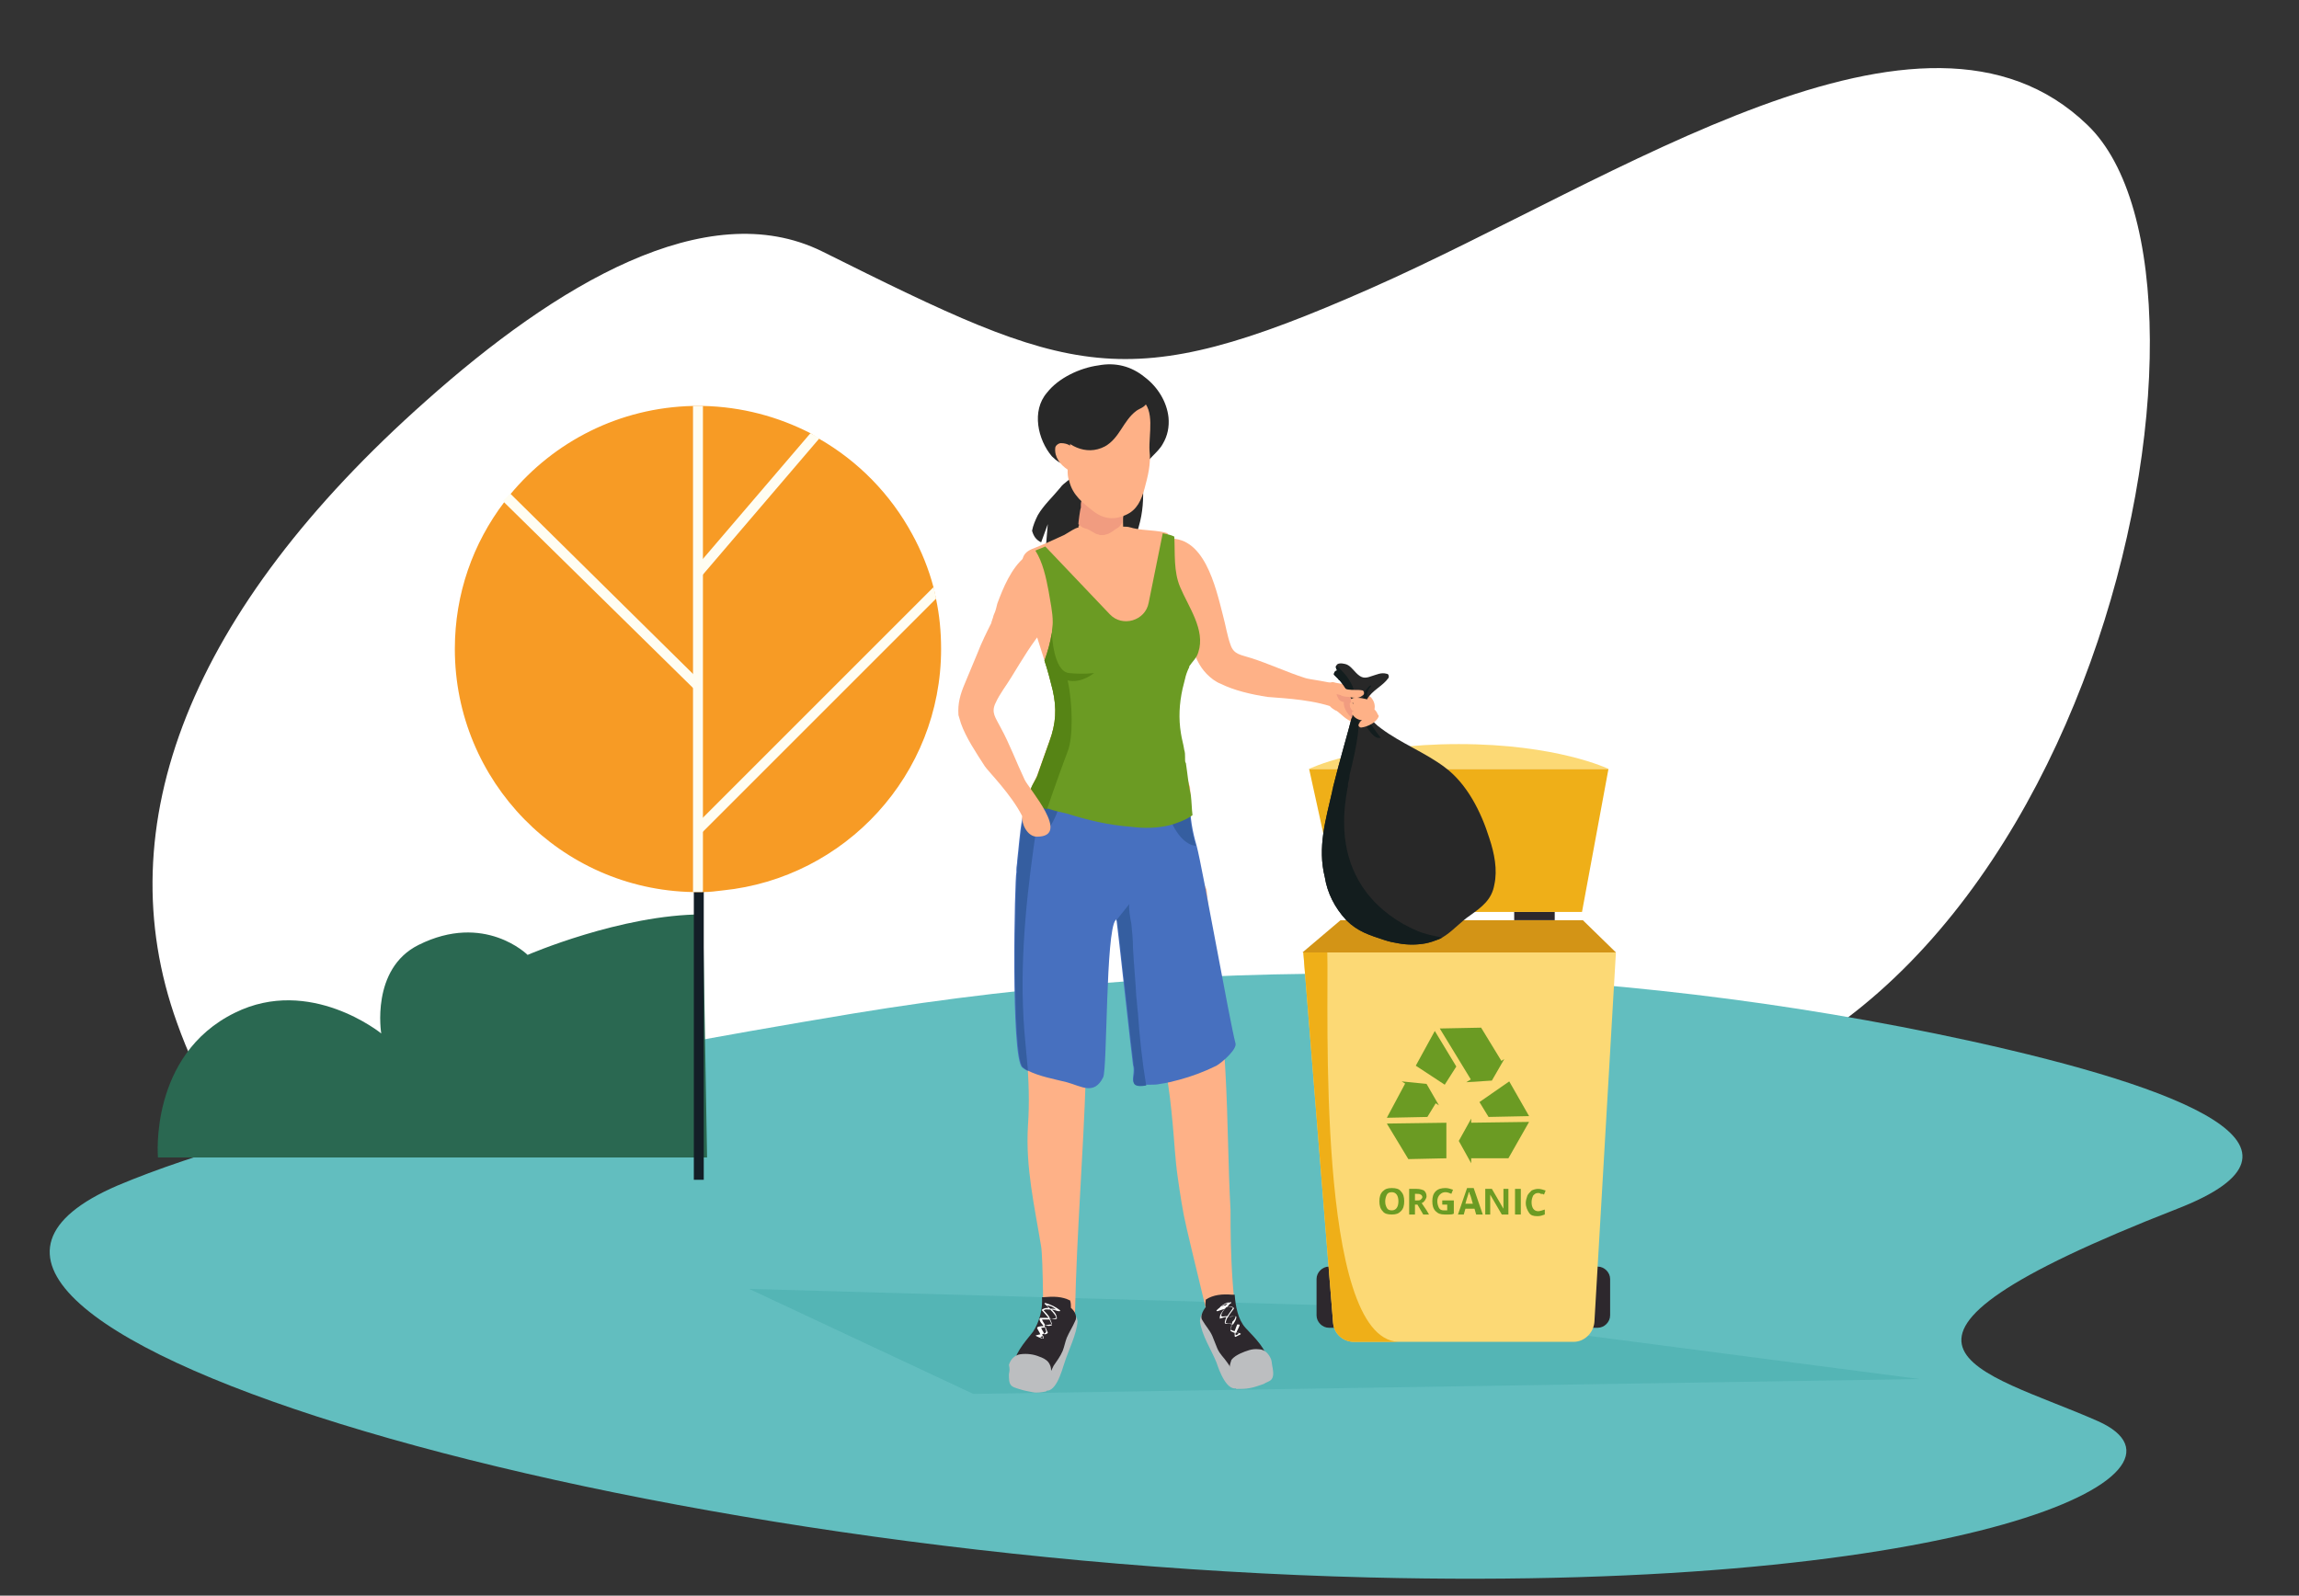
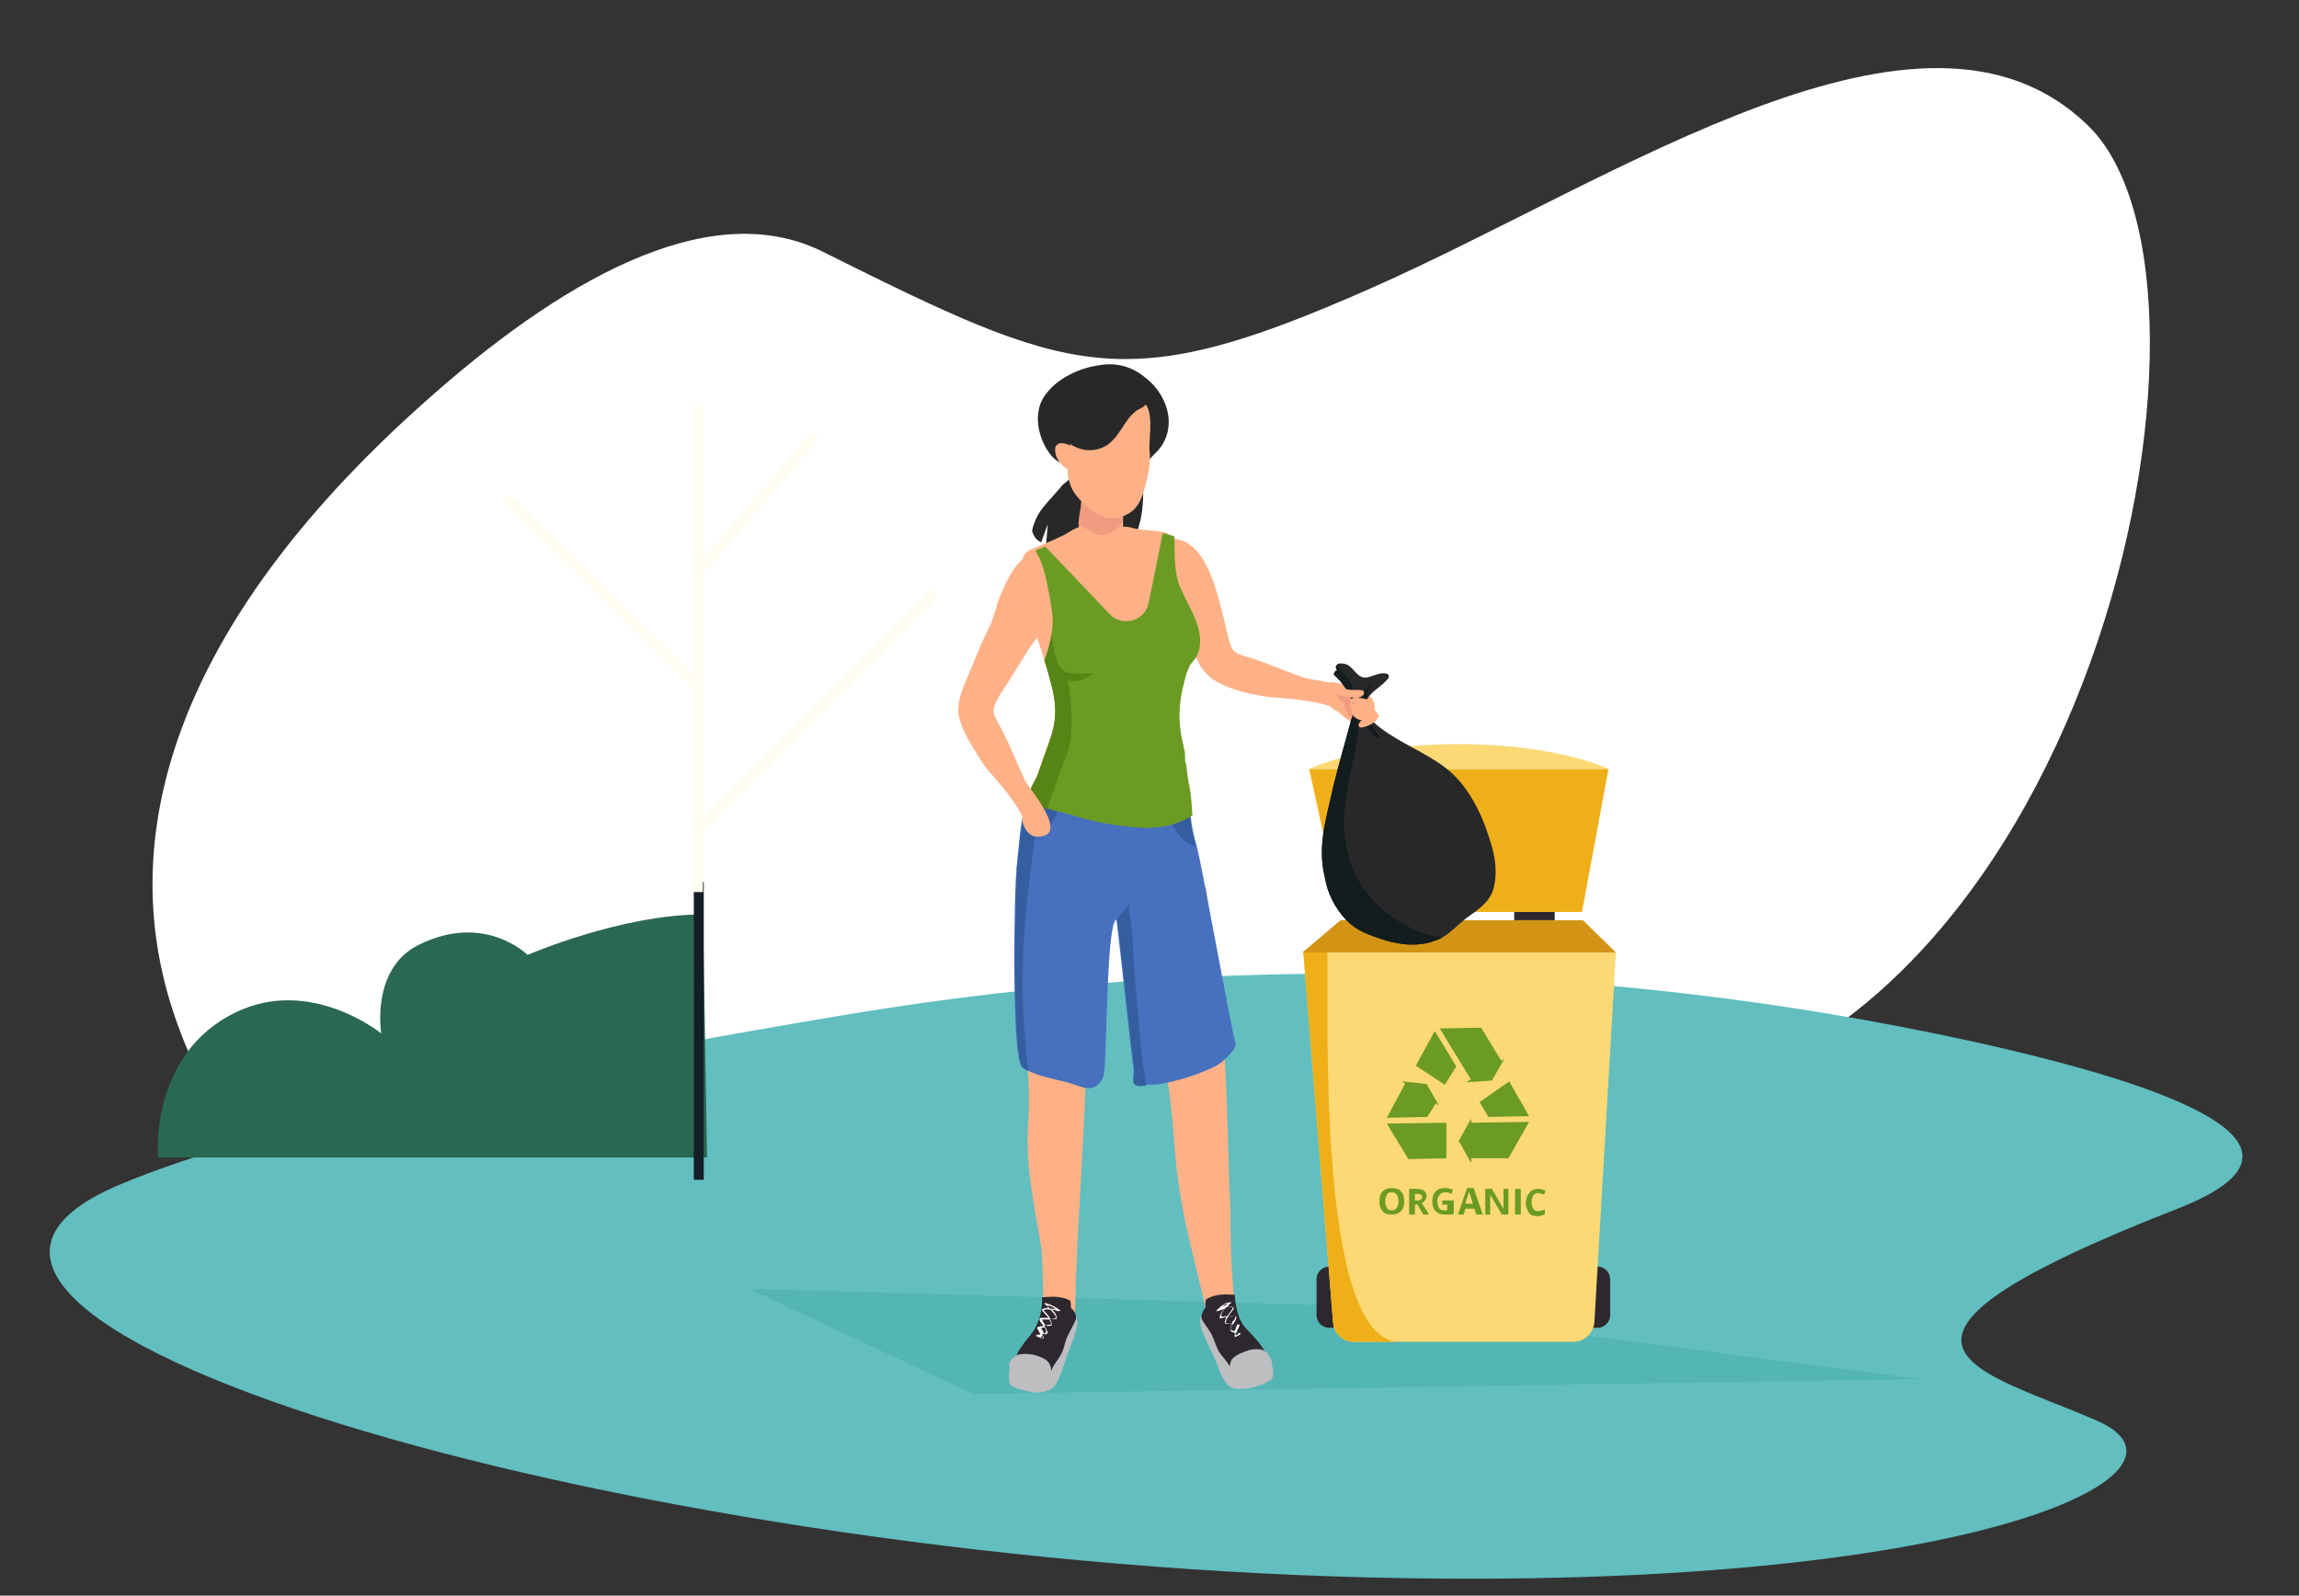
<svg xmlns="http://www.w3.org/2000/svg" version="1.1" id="Layer_1" x="0px" y="0px" viewBox="0 0 278 193" style="enable-background:new 0 0 278 193;" xml:space="preserve">
  <rect x="0" y="0" width="278" height="193" fill="#333333" stroke="none" />
  <style type="text/css">
	.st0{fill:#FFFFFF;}
	.st1{fill:#62BEBF;}
	.st2{fill:#2A6851;}
	.st3{fill:#131E27;}
	.st4{fill:#F79B25;}
	.st5{fill:#FFFDF2;}
	.st6{opacity:0.69;}
	.st7{opacity:0.69;fill:#229693;enable-background:new    ;}
	.st8{fill:#282828;}
	.st9{fill:#FEB187;}
	.st10{fill:#BCBEC0;}
	.st11{fill:#2D282D;}
	.st12{fill:#F19C80;}
	.st13{fill:#EFAF18;}
	.st14{fill:#4770BF;}
	.st15{fill:#355EA0;}
	.st16{fill:#6B9B23;}
	.st17{fill:#568415;}
	.st18{fill:#FCD975;}
	.st19{fill:#D39416;}
	.st20{fill:#131D1E;}
</style>
  <path class="st0" d="M59.5,158.1c21.2,5.8,40-4.2,53.6-22.4c19.8-26.6,38.3,2.2,81.7-1.4c57.8-4.7,77.6-100.1,57.6-119.2  c-19.9-19.2-56.8,6.6-86.7,19.8s-36,10.6-66.3-4.5c-14-6.9-32.2,4.1-47.9,18.1C23,73.8,12.8,99.8,21.4,123.7  C26.4,137.8,37.2,152,59.5,158.1z" />
  <path class="st1" d="M103.1,122.6c44.8-7.4,91.1-6.3,135.1,3.3c25.9,5.7,44.1,12.9,25.1,20.3c-42.5,16.6-23.6,19.5-9.6,25.7  c14.1,6.3-15.3,20.7-88.1,18.9c-92.8-2.3-188.5-31.4-151.4-47.4C33.1,135.4,70.6,128,103.1,122.6z" />
  <path class="st2" d="M85,110.6l0.5,29.4H19.1c0,0-1.1-12.4,9.3-17.5c9.1-4.5,17.7,2.5,17.7,2.5s-1.3-7.8,4.5-10.7  c8-4,13.2,1.2,13.2,1.2S75.1,110.6,85,110.6z" />
  <path class="st3" d="M85.1,106.7h-1.2v36h1.2V106.7z" />
-   <path class="st4" d="M55,78.5c0,16,12.8,29.1,28.8,29.4c0.2,0,0.4,0,0.6,0c0.2,0,0.4,0,0.6,0c0.8,0,1.6-0.1,2.4-0.2  c14.8-1.5,26.4-14,26.4-29.2c0-2.1-0.2-4.1-0.6-6c-0.1-0.5-0.2-0.9-0.3-1.4c-0.6-2.3-1.5-4.5-2.6-6.5c-2.6-4.8-6.5-8.8-11.2-11.5  L98,52.4c-3.9-2-8.3-3.2-13-3.3c-0.2,0-0.4,0-0.6,0c-0.2,0-0.4,0-0.6,0c-8.9,0.2-16.8,4.3-22.1,10.7c-0.3,0.3-0.5,0.6-0.7,0.9  C57.2,65.7,55,71.8,55,78.5z" />
  <path class="st5" d="M83.8,49.1v58.8H85V49.1c-0.2,0-0.4,0-0.6,0C84.2,49.1,84,49.1,83.8,49.1z" />
  <path class="st5" d="M84.3,83.7l0.5-1.2L61.7,59.7l-0.9,0.9L84.3,83.7z" />
  <path class="st5" d="M99.1,53L84.4,70.2v-0.8l-0.2-0.9l0.8-0.9l13-15.2L99.1,53z" />
  <path class="st5" d="M84.3,99.6l0.1,1.6l0.6-0.6l28.2-28.2c-0.1-0.5-0.2-0.9-0.3-1.4L84.3,99.6z" />
  <g class="st6">
    <g class="st6">
      <g class="st6">
        <path class="st7" d="M232.1,166.8l-67.4-8.8l-74.1-2.1l27.1,12.7L232.1,166.8z" />
      </g>
    </g>
  </g>
  <path class="st8" d="M141.3,50.5c-0.2-1.9-1.3-3.7-2.9-4.9c-1.6-1.3-3.5-1.8-5.6-1.4c-2.2,0.3-4.8,1.5-6.2,3.3  c-1.9,2.2-1.1,5.7,0.6,7.7c0.6,0.6,1.1,0.9,1.9,1.1c0.5,0.1,1.3,0.3,0.8,1.1c-0.3,0.5-1.3,1-1.7,1.6c-0.9,1.1-2,2.1-2.7,3.3  c-0.3,0.6-0.6,1.3-0.7,1.9c0.2,0.7,0.5,1.1,1.1,1.4l0.8-2.2l-0.2,2.4c0.3,0.1,0.5,0.2,0.9,0.2c1.3,0.3,2.6,0.7,3.9,1  c1.4,0.3,2.9,0.4,4.3,0.1c1.3-0.2,1.8-2.3,2.1-3.4c0.5-1.7,0.6-3.4,0.5-5.2c0-0.6-0.1-1.2,0.1-1.8c0.4-1.2,1.7-1.9,2.3-3  C141.2,52.7,141.4,51.6,141.3,50.5z" />
  <path class="st9" d="M135.5,106c0.2-1.1,0.2-2.3,0.3-3.4c0.6-0.1,1.2-0.6,1.2-1.3c0-0.8,0-1.5-0.1-2.3c0.6,0.5,1.7,0.3,2-0.4  c0.2-0.4,0.3-0.9,0.4-1.4c0.8,0.3,1.9-0.2,1.9-1.2c0-0.4,0-0.7,0-1.1c2,4,2.8,8.6,4.7,12.7c0.2,2.2,0.5,4.3,0.8,6.5  c0.1,1,0.2,2,0.2,3.1c0.6,4.2,1.1,8.5,1.3,12.8c0.3,5.5,0.3,11,0.6,16.4c0,0.7-0.1,10.8,1.2,14.9c0,0-0.1,0-0.1,0.1  c-1.5,0.4-2.7-0.1-3.6-1c-0.9-4-1.9-7.9-2.8-11.8c-0.5-2.1-0.8-4.2-1.1-6.3c-0.3-2.1-0.4-4.3-0.6-6.4c-0.2-2.1-0.4-4.1-0.8-6.2  c-0.4-2-1-3.9-1.6-5.9c-1.1-3.6-2.5-7.3-2.9-11.1c-0.2-1.7-0.2-3.4-0.4-5.2c-0.3-0.1-0.6-0.1-0.9-0.2c-0.3,0-0.5-0.2-0.7-0.3  C134.9,106.9,135.4,106.6,135.5,106z" />
  <path class="st10" d="M146.2,158.1c0.7,1.8,1.3,3.7,2.1,5.5h-0.1c0.2,0.7,0.5,1.3,0.8,1.9c0.1,0.2,0.2,0.3,0.2,0.5  c0,0.1,0.1,0.1,0.1,0.2c0.6,0,1.2,1.2,0.5,1.6c-1.4,0.8-2.4-2.1-2.7-3c-0.6-1.5-1.8-3.3-2-5C145.1,159.1,145.6,158.4,146.2,158.1z" />
  <path class="st11" d="M145.8,158.1c-0.1-0.3,0-0.6,0-0.9c0.9-0.6,2-0.7,3.2-0.6h0.3c0.1,1.4,0.4,3,1.3,4c1.3,1.4,2.4,2.4,2.9,4.3  c0,0.1-0.1,0.3-0.1,0.4c-0.4,1.3-1.7,2.1-2.9,1.6c-0.1,0-0.2-0.1-0.3-0.2c-0.4-0.1-0.7-0.3-1-0.7s-0.5-0.8-0.8-1.2  c-0.4-0.6-0.9-1-1.2-1.7c-0.2-0.5-0.4-1-0.6-1.5c-0.3-0.7-0.8-1.2-1.2-1.9C145.1,159.3,145.4,158.6,145.8,158.1z" />
  <path class="st0" d="M148.3,159.3c-0.1,0.2-0.2,0.5-0.2,0.7c0,0,0,0.1,0.1,0.1c0.3,0,0.5,0,0.8,0.1c-0.1,0.2-0.1,0.4-0.2,0.7v0.1  c0.2,0.1,0.4,0.2,0.5,0.2c0,0.1,0,0.2,0,0.3c0,0,0,0,0,0.1c0,0,0,0.1,0.1,0.1c0.2-0.1,0.4-0.2,0.6-0.3c0,0,0.1-0.1,0-0.1  c-0.2-0.1-0.4-0.1-0.5-0.1c0.1-0.3,0.3-0.6,0.4-0.9c0,0,0-0.1-0.1-0.1c-0.2,0-0.4,0-0.7,0c0.2-0.3,0.4-0.6,0.4-0.9  c0,0,0-0.1-0.1-0.1c-0.3,0-0.6,0-0.8,0.1c0,0,0,0-0.1,0c0.2-0.4,0.5-0.7,0.7-1v-0.1c-0.2-0.2-0.5-0.2-0.8-0.1  c0.2-0.3,0.4-0.5,0.5-0.5c0,0,0-0.1-0.1-0.1c-0.6,0.2-1.2,0.5-1.7,1c0,0,0,0.1,0.1,0.1c0.3-0.1,0.6-0.2,0.9-0.3  c-0.1,0.1-0.1,0.1-0.2,0.2c-0.2,0.3-0.4,0.5-0.4,0.9v0.1C147.8,159.4,148.1,159.3,148.3,159.3z M148.6,157.5  c-0.1,0.1-0.3,0.3-0.4,0.4c-0.1,0-0.3,0-0.4,0.1c-0.1,0-0.2,0.1-0.3,0.1C147.9,157.8,148.2,157.6,148.6,157.5z M149.4,161.2  c0.1,0,0.2,0,0.4,0.1c-0.1,0.1-0.3,0.2-0.4,0.2C149.4,161.4,149.4,161.3,149.4,161.2z M149,160.2c0.2,0,0.4,0,0.6,0  c-0.1,0.3-0.2,0.5-0.3,0.8c-0.1,0-0.4-0.1-0.5-0.2c0-0.1,0.1-0.4,0.1-0.5C149,160.3,149,160.3,149,160.2z M149,160.1  c-0.3,0-0.5,0-0.8-0.1c0.1-0.3,0.1-0.5,0.3-0.7c0.3,0,0.6-0.1,0.9-0.1c0,0.3-0.2,0.5-0.4,0.7C149,160,149,160,149,160.1z   M148.3,158.1c0.3,0,0.5-0.1,0.8,0.1c-0.2,0.3-0.5,0.7-0.7,1c-0.1,0-0.1,0-0.2,0c-0.1,0-0.4,0.1-0.5,0  C147.6,159,147.9,158.5,148.3,158.1z" />
  <path class="st10" d="M153.9,165.5c0.1,0.6,0.1,1.1-0.2,1.4c-0.2,0.2-0.6,0.3-0.9,0.5c-0.6,0.2-1.1,0.4-1.7,0.5  c-0.5,0.1-1.1,0.1-1.6,0.1c-0.6-0.6-0.9-1.8-0.8-2.6c0-0.3,0.1-0.6,0.2-0.9c0.3-0.4,0.7-0.6,1.1-0.8c0.7-0.3,1.4-0.6,2.2-0.5  c0.7,0,1.2,0.5,1.5,1.2C153.8,164.7,153.8,165.1,153.9,165.5z" />
  <path class="st9" d="M123.5,100.6c0-0.9,0.8-1.7,1.7-1.7c0.6,0,1.2,0.4,1.6,0.9c2.2,0,4.4,0,6.5,0c-0.2,0-0.3,0.4-0.4,1.1  c0.9-0.2,1.6,0.4,2,1.3c0.7,1.6,0.5,3.6,0.2,5.3c-0.2,1.7-0.6,3.4-0.9,5c-0.6,4.6-1.5,9.1-2.3,13.7c-0.2,1.3-0.4,2.6-0.6,3.9  c-0.3,9.5-1.1,19-1.3,28.5c-0.1,0.4-0.2,0.7-0.3,1.1c-0.2,0.5-0.4,0.9-0.6,1.3c-0.8,0.7-1.7,1-3,0.8c-0.1,0-0.1,0-0.2,0  c0.4,0.1,0.2-10,0-11c-0.8-4.9-1.9-9.6-1.6-14.6c0.4-5.6-0.4-11.3-1.1-16.9C122.5,112.9,123.2,107,123.5,100.6z" />
  <path class="st10" d="M129.1,158.2c-0.5,1.9-1,3.8-1.7,5.7h0.1c-0.2,0.7-0.4,1.3-0.6,1.9c-0.1,0.2-0.1,0.3-0.2,0.5  c0,0.1-0.1,0.1-0.1,0.2c-0.6,0.1-1.1,1.3-0.4,1.6c1.4,0.7,2.2-2.3,2.5-3.2c0.5-1.6,1.5-3.5,1.6-5.1  C130.2,159.1,129.7,158.5,129.1,158.2z" />
  <path class="st11" d="M129.5,158.2c0-0.3,0-0.6-0.1-0.9c-1-0.5-2-0.5-3.2-0.4H126c0.1,1.4-0.3,3-1.1,4.2c-1.2,1.5-2.2,2.6-2.5,4.5  c0,0.1,0.1,0.3,0.1,0.4c0.5,1.3,1.8,1.9,3,1.4c0.1-0.1,0.2-0.1,0.3-0.2c0.4-0.1,0.7-0.4,0.9-0.7c0.3-0.4,0.5-0.9,0.7-1.3  c0.4-0.6,0.8-1.1,1.1-1.8c0.2-0.5,0.3-1.1,0.5-1.6c0.3-0.7,0.7-1.3,1-2C130.3,159.3,130,158.6,129.5,158.2z" />
  <path class="st0" d="M127.8,159.5C127.8,159.5,127.9,159.5,127.8,159.5c0-0.4-0.2-0.7-0.4-0.9c-0.1-0.1-0.1-0.1-0.2-0.2  c0.3,0,0.6,0.2,0.9,0.2c0.1,0,0.1-0.1,0.1-0.1c-0.5-0.4-1.1-0.7-1.8-0.9c-0.1,0-0.1,0.1-0.1,0.1c0.1,0.1,0.3,0.2,0.5,0.5  c-0.3,0-0.5,0-0.8,0.2v0.1c0.3,0.3,0.5,0.6,0.8,0.9c0,0,0,0-0.1,0c-0.3,0-0.6,0-0.9,0l-0.1,0.1c0,0.4,0.3,0.6,0.5,0.9  c-0.2,0-0.4,0-0.7,0.1l-0.1,0.1c0.1,0.3,0.3,0.5,0.4,0.8c-0.2,0-0.3,0.1-0.5,0.1c-0.1,0,0,0.1,0,0.1c0.2,0.1,0.4,0.2,0.7,0.3  c0,0,0.1,0,0.1-0.1c0,0,0,0,0-0.1c0-0.1,0-0.2-0.1-0.3c0.2-0.1,0.4-0.1,0.5-0.3V161c-0.1-0.2-0.1-0.4-0.2-0.7c0.3,0,0.5-0.1,0.8-0.1  l0.1-0.1c-0.1-0.3-0.2-0.5-0.3-0.7C127.3,159.6,127.6,159.6,127.8,159.5z M127.7,158.4c-0.1,0-0.2-0.1-0.3-0.1s-0.3,0-0.4,0  c-0.1-0.1-0.3-0.3-0.4-0.4C127,157.9,127.4,158.1,127.7,158.4z M126.2,161.9c-0.1,0-0.3-0.1-0.4-0.2c0.1,0,0.2-0.1,0.4-0.1  C126.1,161.7,126.2,161.8,126.2,161.9z M126.5,160.7c0,0.1,0.2,0.4,0.2,0.5c0,0.1-0.3,0.2-0.4,0.2c-0.1-0.3-0.3-0.5-0.4-0.8  c0.2,0,0.4,0,0.6-0.1C126.4,160.6,126.5,160.7,126.5,160.7z M126.4,160.3c-0.1-0.2-0.3-0.4-0.4-0.7c0.3,0,0.6,0,0.9,0  c0.1,0.2,0.2,0.4,0.3,0.7C126.9,160.4,126.7,160.4,126.4,160.3C126.5,160.4,126.5,160.3,126.4,160.3z M127.7,159.4  c-0.1,0.1-0.4,0.1-0.5,0.1c-0.1,0-0.1,0-0.2,0c-0.2-0.4-0.5-0.7-0.8-1c0.2-0.2,0.5-0.1,0.8-0.1C127.4,158.8,127.8,159.3,127.7,159.4  z" />
  <path class="st10" d="M122,166.2c0,0.6,0,1.1,0.3,1.4c0.2,0.2,0.6,0.3,0.9,0.4c0.6,0.2,1.2,0.3,1.7,0.4c0.5,0.1,1.1,0,1.6-0.1  c0.5-0.7,0.7-1.8,0.6-2.6c0-0.3-0.1-0.6-0.3-0.9c-0.3-0.4-0.8-0.6-1.1-0.7c-0.7-0.3-1.5-0.4-2.3-0.3c-0.7,0.1-1.2,0.6-1.4,1.3  C122.1,165.5,122.1,165.8,122,166.2z" />
  <path class="st9" d="M135.6,65.3c-1.1,1-3.4,1.4-4.4,0c-0.5,0-1-0.5-0.8-1.2c0-0.1,0-0.2,0-0.2c0-0.1,0-0.3,0.1-0.4  c0.1-0.5,0.1-0.9,0.2-1.4c0-0.2,0-0.4,0.1-0.6c0-0.1,0-0.2,0-0.4c0-0.3,0.1-0.5,0.2-0.7v-0.1c0-0.1,0-0.2,0.1-0.3  c0.3-1,1.3-0.8,1.5,0c0.2,0.1,0.3,0.3,0.4,0.6c0,0.1,0,0.1,0,0.2c0.1,0.2,0.1,0.5,0.1,0.7c0.3-0.2,0.6-0.2,0.9,0.1  c0.1,0,0.2-0.1,0.3,0c0-0.1,0-0.1,0.1-0.1c0-0.1,0.1-0.2,0.1-0.3c0.3-0.7,1.2-0.4,1.4,0.3c0,0.2,0,0.3,0,0.5s-0.1,0.5-0.1,0.7  c0,0.2,0,0.4,0,0.5c0,0.3,0,0.7,0.1,1C135.9,64.6,135.9,65,135.6,65.3z" />
  <path class="st12" d="M135.8,62c0,0.2-0.1,0.5-0.1,0.7s0,0.4,0,0.5c0,0-1.7,3.3-5.3,0.2c0-0.2,0.2-1.8,0.3-2c0-0.1,0-0.2,0-0.4  c0-0.3,0.1-0.5,0.2-0.7v-0.1l2,0.5l1.5,0.3l1.4,0.3C135.9,61.6,135.9,61.8,135.8,62z" />
  <path class="st9" d="M138,48.3c-0.3-0.2-0.6-0.4-1-0.5c-0.8-0.2-1.9,0.3-2.8,0.2c-1.4-0.1-3.4-0.4-4.3,0.9c-0.9,1.1-0.5,2.7-0.5,4.1  c0,0.3,0,0.6,0,0.9c-0.3-0.2-0.7-0.3-1.1-0.3c-0.3,0-0.7,0.3-0.7,0.6c-0.1,1.1,0.6,2,1.5,2.6c0,0.5,0,0.9,0.2,1.4  c0.4,1.7,1.7,2.7,3,3.7c1.2,0.9,2.5,1,3.8,0.4c1.4-0.6,1.9-1.8,2.3-3.2c0.4-1.5,0.8-3,0.6-4.6C138.9,52.5,139.7,49.6,138,48.3z" />
  <path class="st9" d="M127.3,83.4c0.5,2.3,0.4,4.1-0.4,6.2c-0.5,1.4-1,2.8-1.5,4.2c-0.3,0.7-0.8,1.5-0.9,2.2  c-0.1,1.6,3.2,2.1,4.4,2.4c2.5,0.7,5.1,1.4,7.7,1.6c1.6,0.1,3.2,0.1,4.8-0.2c0.8-0.2,1.9-0.6,2.7-1.2c-0.1-1.1-0.1-2.2-0.2-3.4  c-0.1-0.3-0.2-0.6-0.3-0.9c-0.4-1.2-1-2.3-1.4-3.5c-0.4-1.3-0.6-2.8-0.6-4.1c0.1-2.6,0.9-5.1,1.4-7.7v-0.1c0,0,0,0,0-0.1  c0-0.2,0-0.3,0-0.5c0-0.3,0-0.6,0-0.8c0-0.3,0-0.6-0.1-1c0,0,0,0,0-0.1s0-0.2,0-0.3c-0.2-1.2-0.6-2.4-0.9-3.7  c-0.7-2.6-1.2-5.2-0.8-7.9c-1.3-0.4-2.8-0.3-4.1-0.6c-0.1,0-0.3-0.1-0.4-0.1c-0.3-0.1-0.6-0.1-0.9-0.1s-0.6,0.1-0.9,0.3  c-0.4,0.3-0.8,0.6-1.3,0.7c-0.9,0.2-1.4-0.4-2.1-0.7c-0.3-0.1-0.6-0.2-0.9-0.2h-0.1c-0.3,0-0.6,0.2-0.8,0.3c-0.3,0.2-0.7,0.4-1,0.6  c-1.3,0.6-2.6,1.2-3.9,1.7c-0.7,0.3-1.1,0.7-1.2,1.5c-0.1,1.1,0.4,2,0.6,3.1c0.2,1.4,0.4,2.8,0.7,4.2  C125.6,78.1,126.7,80.7,127.3,83.4z" />
  <path class="st13" d="M143.8,80.6C143.7,80.6,143.7,80.6,143.8,80.6C143.7,80.6,143.7,80.7,143.8,80.6c-0.3,0.5-0.4,1-0.6,1.5  c-0.7,0-1.5-0.1-2.6-0.6C141.8,81.7,142.9,81.2,143.8,80.6z" />
  <path class="st14" d="M147.1,128.9c-1.4,0.7-3,1.3-4.5,1.7c-0.8,0.2-1.5,0.4-2.3,0.5c-0.4,0.1-0.8,0.1-1.2,0.1c0,0,0,0-0.1,0  c0,0,0,0-0.1,0h-0.1c-0.1,0-0.2,0-0.3,0c-2.4,0.3-1.1-1.1-1.5-2.4c-0.1-0.5-1.9-17.1-2-17.6c0,0,0,0-0.1,0.1c-1.2,1.3-1,18-1.5,19  c-1.1,2.2-2.6,1.1-4.4,0.6c-1.6-0.4-3.3-0.7-4.7-1.4c0,0,0,0-0.1,0c-0.2-0.1-0.5-0.3-0.6-0.4c-1.4-1.2-0.9-22.9-0.7-23.6  c0-0.1,0-0.2,0-0.3c0-0.4,0.1-0.7,0.1-1.1c0.2-1.7,0.3-3.4,0.6-5c0.3-1.4,0.8-3,2.4-3.2c0,0,0,0,0.1,0s0.2,0,0.3,0  c1.5,0,2.8,0.8,4.3,1.2c2.3,0.5,4.6,1,6.9,0.9c0.8,0,1.8-0.1,2.8-0.1c0-0.3,0-0.5,0-0.8c0-1.9,2.5-2.2,3.3-0.9  c0.1,0.2,0.2,0.5,0.2,0.9c0,1.8,0.3,3.5,0.8,5.2c0.7,2.6,4,21.3,4.7,23.9C149.6,126.9,147.8,128.5,147.1,128.9z" />
  <path class="st15" d="M126.2,97.8c-0.7,1.4-1,3-1.2,4.6c-1.1,7.9-1.8,15.8-1,23.8c0.1,1.1,0.2,2.2,0.3,3.3c-0.2-0.1-0.5-0.3-0.6-0.4  c-1.4-1.2-0.9-22.9-0.7-23.6c0-0.1,0-0.2,0-0.3c0-0.4,0.1-0.7,0.1-1.1c0.2-1.7,0.3-3.4,0.6-5c0.3-1.4,0.8-3,2.4-3.2  C126.5,96.4,126.5,97.2,126.2,97.8z" />
  <path class="st9" d="M157.8,82c-2.2-0.7-4.3-1.7-6.5-2.4c-1.2-0.4-2.1-0.4-2.5-1.6c-0.4-1.1-0.6-2.4-0.9-3.5c-0.9-3.5-2.3-10-7-9.3  c-0.7,0.1-1.4,0.1-2.1,0c0.3,1.5,0.9,3,1.5,4.3c0.2,0.4,0.4,0.8,0.6,1.2c0.1,0.2,0.2,0.4,0.3,0.6c0,0.1,0.2,0.5,0.2,0.3  c0.5,1.3,1,2.5,1.5,3.8c0.5,1.2,1.1,2.4,1.5,3.6c0.5,1.3,1.1,2.3,2.3,3.2c0.3,0.2,0.6,0.4,0.9,0.5c1.6,0.8,3.7,1.3,5.7,1.6  c0.8,0.1,4.7,0.2,7.5,1.1c0.6,0.7,2.2,1.3,3,0.4C166.7,82.8,158.9,82.4,157.8,82z" />
  <path class="st15" d="M141.5,99.1c1.3,3.1,2.9,3.2,3.1,3.2c-0.5-1.7-0.8-3.4-0.8-5.2c0-0.3-0.1-0.6-0.2-0.9  C142,96.7,140.9,97.6,141.5,99.1z" />
  <path class="st15" d="M128.2,97.2c0,0-1.2,4.3-3,3.8c-1.8-0.5,0-3.8,0-3.8H128.2z" />
  <path class="st16" d="M126.9,89.7c0.8-2.2,0.9-4,0.4-6.2c-0.3-1.2-0.6-2.4-1-3.6c0.4-1.1,0.7-2.2,0.9-3.4c0-0.4,0.1-0.8,0.1-1.2  c0-1.3-0.3-2.5-0.5-3.8c-0.3-1.6-0.7-3.5-1.6-4.9c0.4-0.2,0.8-0.3,1.2-0.5l7.8,8.2c1.5,1.6,4.3,0.8,4.7-1.4l1.7-8.4  c0.5,0.1,1,0.2,1.4,0.4c0.1,2.1-0.1,4.2,0.7,6.1c1,2.4,3.1,5.2,2.2,7.9c-0.2,0.7-0.7,1.1-1.1,1.7c0,0,0,0,0,0.1  c-0.2,0.4-0.4,0.9-0.5,1.4c-0.1,0.4-0.2,0.8-0.3,1.2c-0.4,1.8-0.5,3.6-0.2,5.4c0.1,0.7,0.3,1.3,0.4,2c0.1,0.3,0.1,0.6,0.1,0.9  c0,0.1,0,0.2,0,0.2c0,0.2,0,0.4,0.1,0.5c0.2,1.3,0.3,2.6,0.6,3.9c0.1,0.8,0.1,1.6,0.2,2.4c-0.8,0.6-2,1-2.7,1.2  c-1.6,0.4-3.2,0.4-4.8,0.2c-2.6-0.2-5.2-0.8-7.7-1.6c-0.5-0.1-1.4-0.3-2.3-0.6c-1.1-0.4-2.1-0.9-2.1-1.8c0-0.8,0.6-1.5,0.9-2.2  C125.9,92.5,126.4,91.1,126.9,89.7z" />
  <path class="st17" d="M129.1,82.3c0.6,2.6,0.7,6.9,0,8.6c-0.5,1.3-1.9,5.2-2.5,7c-1.1-0.4-2.1-0.9-2.1-1.8c0-0.8,0.6-1.5,0.9-2.2  c0.5-1.4,1-2.8,1.5-4.2c0.8-2.2,0.9-4,0.4-6.2c-0.3-1.2-0.6-2.4-1-3.6c0.4-1.1,0.7-2.2,0.9-3.4c0,0.4,0.2,4.6,2,4.9  c1.8,0.2,3.1,0,3.1,0S130.8,82.7,129.1,82.3z" />
  <path class="st15" d="M138.6,131.3c-2.5,0.4-1.1-1.1-1.5-2.4c-0.1-0.5-1.9-17.1-2-17.6c0,0,0,0-0.1,0.1c0,0,0,0,0-0.1l1.6-2  c-0.2,0.2,0.1,2,0.2,2.4c0.1,1,0.2,1.9,0.2,2.9c0.1,2,0.3,3.9,0.4,5.9c0.1,0.7,0.1,1.3,0.2,2C137.8,125.4,138.1,128.3,138.6,131.3z" />
  <path class="st11" d="M162.2,160.6h-1.5c-0.8,0-1.5-0.7-1.5-1.5v-4.4c0-0.8,0.7-1.5,1.5-1.5h1.5c0.8,0,1.5,0.7,1.5,1.5v4.4  C163.8,159.9,163.1,160.6,162.2,160.6z" />
  <path class="st11" d="M193.2,160.6h-1.5c-0.8,0-1.5-0.7-1.5-1.5v-4.4c0-0.8,0.7-1.5,1.5-1.5h1.5c0.8,0,1.5,0.7,1.5,1.5v4.4  C194.7,159.9,194,160.6,193.2,160.6z" />
  <path class="st9" d="M116.7,82.6c0.5-1.2,1-2.4,1.5-3.6c0.5-1.3,1.1-2.5,1.7-3.7c-0.1,0.1,0.1-0.3,0.1-0.4c0.1-0.2,0.1-0.4,0.2-0.6  c0.2-0.4,0.3-0.9,0.4-1.3c0.7-1.9,1.7-4.3,3.3-5.6c0.9,1.2,1.2,3,1.6,4.5c0.4,1.3,0.7,2.7,0.9,4c-1.6,1.8-2.8,3.9-4.1,6  c-0.6,1-1.4,2-1.9,3.1c-0.6,1.2,0,1.8,0.6,3c1.1,2,1.9,4.2,2.9,6.3c0.5,1.1,5.7,6.9,1.5,6.9c-1.2,0-1.9-1.6-1.8-2.5  c-1.3-2.6-4.1-5.4-4.5-6c-1.1-1.7-2.3-3.5-2.9-5.2c-0.1-0.3-0.2-0.7-0.3-1C115.8,85.1,116.1,84,116.7,82.6z" />
  <path class="st8" d="M138.6,47.5c-0.1-0.2-1.1-0.5-1.1-0.4c-0.2-0.5-0.7-0.9-1.3-0.7c-0.1,0-0.3,0.1-0.4,0.1  c-0.2-0.2-0.4-0.3-0.7-0.3c-1.3-0.2-2.8,0.6-3.9,1.1c-1.5,0.7-2.8,1.7-3.9,3c-0.4,0.5-0.2,1,0.1,1.3c0,0.1,0.1,0.1,0.1,0.2  c1.4,2.1,3.8,3.4,6.1,2.2c1.8-1,2.2-3.1,3.8-4.3c0.4-0.3,1-0.4,1.3-1C138.9,48.4,138.8,47.8,138.6,47.5z" />
  <path class="st18" d="M195.4,115.2l-2.6,44.7c-0.1,1.3-1.2,2.4-2.5,2.4h-26.6c-1.3,0-2.4-1-2.5-2.3l-3.6-44.8H195.4z" />
  <path class="st19" d="M195.4,115.2h-37.9l4.6-3.9h29.3L195.4,115.2z" />
  <path class="st16" d="M169.8,145.3c0,0.5-0.1,0.9-0.4,1.2c-0.3,0.3-0.6,0.4-1.1,0.4s-0.9-0.1-1.1-0.4c-0.3-0.3-0.4-0.7-0.4-1.2  s0.1-0.9,0.4-1.2c0.3-0.3,0.6-0.4,1.1-0.4s0.9,0.1,1.1,0.4C169.7,144.4,169.8,144.8,169.8,145.3z M167.5,145.3  c0,0.4,0.1,0.6,0.2,0.8c0.1,0.2,0.3,0.3,0.6,0.3c0.5,0,0.8-0.4,0.8-1.1s-0.3-1.1-0.8-1.1c-0.3,0-0.5,0.1-0.6,0.3  C167.6,144.7,167.5,145,167.5,145.3z" />
  <path class="st16" d="M171.1,145.7v1.2h-0.7v-3.1h0.9c0.4,0,0.7,0.1,0.9,0.2c0.2,0.2,0.3,0.4,0.3,0.7c0,0.2-0.1,0.3-0.2,0.5  c-0.1,0.1-0.2,0.3-0.4,0.3c0.5,0.7,0.8,1.2,0.9,1.4h-0.7l-0.7-1.2H171.1z M171.1,145.2h0.2c0.2,0,0.4,0,0.5-0.1  c0.1-0.1,0.2-0.2,0.2-0.3c0-0.1-0.1-0.3-0.2-0.3c-0.1-0.1-0.3-0.1-0.5-0.1h-0.2V145.2z" />
  <path class="st16" d="M174.6,145.2h1.2v1.6c-0.2,0.1-0.4,0.1-0.6,0.1s-0.4,0-0.5,0c-0.5,0-0.8-0.1-1.1-0.4c-0.3-0.3-0.4-0.7-0.4-1.2  s0.1-0.9,0.4-1.2c0.3-0.3,0.7-0.4,1.2-0.4c0.3,0,0.6,0.1,0.9,0.2l-0.2,0.5c-0.2-0.1-0.5-0.2-0.7-0.2c-0.3,0-0.5,0.1-0.7,0.3  c-0.2,0.2-0.3,0.5-0.3,0.8s0.1,0.6,0.2,0.8c0.1,0.2,0.3,0.3,0.6,0.3c0.1,0,0.3,0,0.4,0v-0.7h-0.6v-0.5H174.6L174.6,145.2z" />
  <path class="st16" d="M178.5,146.9l-0.2-0.7h-1.1l-0.2,0.7h-0.7l1.1-3.2h0.8l1.1,3.2H178.5z M178.1,145.6c-0.2-0.7-0.3-1.1-0.4-1.2  c0-0.1,0-0.2-0.1-0.2c0,0.2-0.2,0.6-0.4,1.4H178.1L178.1,145.6z" />
  <path class="st16" d="M182.4,146.9h-0.8l-1.4-2.4c0,0.4,0,0.7,0,0.9v1.5h-0.6v-3.1h0.8l1.4,2.4c0-0.4,0-0.7,0-0.9v-1.5h0.6V146.9z" />
  <path class="st16" d="M183.2,146.9v-3.1h0.7v3.1H183.2z" />
  <path class="st16" d="M186,144.3c-0.3,0-0.4,0.1-0.6,0.3c-0.1,0.2-0.2,0.5-0.2,0.8c0,0.7,0.3,1.1,0.8,1.1c0.2,0,0.5-0.1,0.8-0.2v0.6  c-0.3,0.1-0.5,0.2-0.9,0.2c-0.5,0-0.8-0.1-1-0.4c-0.2-0.3-0.4-0.7-0.4-1.2c0-0.3,0.1-0.6,0.2-0.9c0.1-0.2,0.3-0.4,0.5-0.6  c0.2-0.1,0.5-0.2,0.8-0.2s0.6,0.1,0.9,0.2l-0.2,0.5c-0.1-0.1-0.2-0.1-0.4-0.1C186.2,144.3,186.1,144.3,186,144.3z" />
  <path class="st16" d="M174.9,140.1l-4.6,0.1l-2.6-4.3l7.2-0.1V140.1z" />
  <path class="st16" d="M173.7,133.3l-1.1,1.8l-4.9,0.1l2.3-4.3L173.7,133.3z" />
  <path class="st16" d="M177.7,140.1h4.7l2.5-4.4l-7.2,0.1V140.1z" />
  <path class="st16" d="M178.9,133.3l1.1,1.8l4.9-0.1l-2.4-4.2L178.9,133.3z" />
  <path class="st16" d="M181.6,128.4l-2.5-4.1l-5,0.1l3.9,6.4L181.6,128.4z" />
  <path class="st16" d="M174.7,131.2l1.4-2.2l-2.6-4.3l-2.3,4.2L174.7,131.2z" />
  <path class="st16" d="M181.9,128.1l-4.6,2.8l3.1-0.2L181.9,128.1z" />
  <path class="st16" d="M174,133.7l-4.5-2.9l3,0.3L174,133.7z" />
  <path class="st16" d="M177.9,140.7v-5.4l-1.5,2.7L177.9,140.7z" />
  <path class="st11" d="M170,110.3h-4.9v1h4.9V110.3z" />
  <path class="st11" d="M188,110.3h-4.9v1h4.9V110.3z" />
  <path class="st13" d="M162.1,110.3L158.3,93h36.2l-3.2,17.3H162.1z" />
  <path class="st18" d="M158.3,93c0,0,6.1-3,18.1-3c11.9,0,18.1,3,18.1,3H158.3z" />
  <path class="st13" d="M169.1,162.3h-5.4c-1.3,0-2.4-1-2.5-2.3l-3.6-44.8h2.9C160.7,121.6,159.1,161.9,169.1,162.3z" />
  <path class="st9" d="M166.2,85.8c0.1-0.4,0-0.9-0.3-1.3c-0.1-0.1-0.1-0.2-0.2-0.2l-0.1-0.1c-1.2-0.8-2.6-1.4-4-1.6  c-0.1,0-0.3-0.1-0.5-0.1c-0.1,0-0.2,0.1-0.4,0.1c0,0.1-0.1,0.1-0.1,0.2c-0.1,0.1-0.2,0.3-0.3,0.4c0.1,0.2,0.1,0.7,0.2,1  c0,0.2,0,0.3,0.1,0.4c0.4,0.9,1.2,1.5,1.9,2.1c0.6,0.5,1.4,0.9,2.2,0.8c0.4,0,0.7-0.2,0.9-0.4c0.3,0.1,0.6,0.1,0.8-0.1  C166.8,86.7,166.6,86.2,166.2,85.8z" />
  <path class="st8" d="M162.8,111.3c1.4,1.4,2.8,1.8,4.6,2.4c0.6,0.2,1.1,0.3,1.7,0.4c1.1,0.2,2.2,0.2,3.3,0c0.5-0.1,1.1-0.3,1.6-0.5  c0.1,0,0.1-0.1,0.2-0.1c0.1,0,0.1-0.1,0.2-0.1c1.2-0.7,2.2-1.9,3.4-2.7c1.4-1,2.6-1.9,2.9-3.7c0.4-1.8,0-3.8-0.6-5.6  c-1-3.2-2.7-6.6-5.4-8.6c-2.4-1.8-5.3-2.9-7.7-4.7c-1-0.7-2.4-2.2-1.7-3.5c0.6-1.1,1.9-1.6,2.6-2.6c0.1-0.2,0-0.5-0.2-0.5  c-0.7-0.2-1.2,0.1-1.9,0.3c-0.8,0.3-1.2,0.2-1.8-0.4c-0.4-0.4-0.8-1-1.4-1.1c-0.4-0.1-0.9-0.1-1,0.2c-0.1,0.1-0.1,0.3,0.1,0.6  c-0.2,0-0.4,0.2-0.4,0.5c0.1,0.1,0.2,0.2,0.3,0.3c0.1,0.1,0.1,0.1,0.2,0.2c0.1,0.1,0.1,0.2,0.2,0.2c0.7,0.9,1.3,1.8,1.6,2.8  c0,0.1,0,0.1,0,0.2c0,0.2,0,0.3,0,0.5c0,0.4,0,0.8-0.2,1.2c-0.1,0.5-1.6,5.7-2.2,8.2c0,0.2-0.1,0.3-0.1,0.5  c-0.8,3.5-1.8,6.8-0.9,10.4C160.5,108,161.4,109.8,162.8,111.3z" />
  <path class="st12" d="M162,84c0.4,0.3,0.8,0.3,1.3,0.2c0.3,0,0.4,0.5,0.1,0.7c-0.5,0.2,0.1,1.1,0.4,1.3c0.3,0.3,0,0.9-0.4,0.6  c-0.4-0.4-1-1.2-0.9-1.9c-0.3,0-0.6-0.2-0.7-0.5C161.5,83.9,161.6,83.7,162,84z" />
  <path class="st20" d="M164.8,85c0.3,0.1,0.4,0,0.5-0.3c0-0.2,0-0.4,0-0.6c0-0.4,0.2-0.8,0.5-1.1c0,0,0-0.1-0.1-0.1  c-0.3,0.2-0.6,0.6-0.7,0.9C164.9,84.1,164.8,84.5,164.8,85C164.8,85,164.8,84.9,164.8,85z" />
  <path class="st20" d="M164.8,87C164.8,87,164.8,86.9,164.8,87C164.8,86.9,164.9,86.9,164.8,87c0.1-0.2,0.2-0.4,0.3-0.4  c0.2,0,0.4,0.6,0.5,0.7c0.1,0.2,1.3,2,1.4,1.9c-0.8,0.4-1.7-1.2-2.1-1.9C164.9,87.2,164.8,87.2,164.8,87  C164.8,87.1,164.8,87.2,164.8,87C164.8,87,164.7,87,164.8,87z" />
  <path class="st20" d="M162.8,111.3c1.4,1.4,2.8,1.8,4.6,2.4c0.6,0.2,1.1,0.3,1.7,0.4c1.1,0.2,2.2,0.2,3.3,0c0.5-0.1,1.1-0.3,1.6-0.5  c0.1,0,0.1-0.1,0.2-0.1c0.1,0,0.1-0.1,0.2-0.1c-1-0.2-2.1-0.4-3-0.8c-2.4-1-4.6-2.6-6.2-4.7c-2.7-3.6-3.1-7.9-2.3-12.3  c0-0.2,0.1-0.4,0.1-0.6v-0.1v-0.1c0.1-0.4,0.2-0.7,0.2-1.1c0.4-1.6,0.8-3.3,1-4.9c0.2-1.8,0.1-3.7-0.5-5.4c-0.4-1.2-1.2-2.1-2.1-2.9  c-0.1,0.1-0.1,0.3,0.1,0.6c-0.2,0-0.4,0.2-0.4,0.5c0.1,0.1,0.2,0.2,0.3,0.3c0.1,0.1,0.1,0.1,0.2,0.2c0.1,0.1,0.1,0.2,0.2,0.2  c0.7,0.8,1.3,1.8,1.6,2.8c0,0.1,0,0.1,0,0.2c0,0.2,0,0.3,0,0.5c0,0.4,0,0.8-0.2,1.2c-0.1,0.5-1.6,5.7-2.2,8.2c0,0.2-0.1,0.3-0.1,0.5  c-0.8,3.5-1.8,6.8-0.9,10.4C160.5,108,161.4,109.8,162.8,111.3z" />
  <path class="st9" d="M161.5,83.5c0-0.1,0-0.3,0.2-0.3c0.5-0.1,0.8,0.1,1.3,0.2c0.6,0.1,1.2,0,1.7,0.1c0.2,0,0.3,0.3,0.2,0.5  c-0.2,0.2-0.5,0.4-0.8,0.4c0.6,0,1.2,0.2,1.7,0.3c0.2,0.1,0.2,0.3,0.1,0.5c0,0.1,0,0.2-0.1,0.3c0.2,0.1,0.2,0.2,0.2,0.4  c0.2,0,0.2,0.3,0.2,0.4l0.1,0.1c0.2-0.1,0.5,0.1,0.4,0.3c-0.3,0.7-1.3,1.2-2.1,1.3c-0.2,0-0.4-0.2-0.3-0.4c0.1-0.2,0.2-0.4,0.4-0.5  c-0.5,0-0.9-0.3-1.2-0.7c-0.1-0.1,0-0.3,0.1-0.4c-0.1-0.1-0.2-0.2-0.3-0.4c-0.1-0.2-0.1-0.4,0.2-0.5c0.1,0,0.1,0,0.2,0  c-0.1-0.1-0.2-0.1-0.3-0.2c-0.1-0.1-0.1-0.4,0.1-0.4c0.1-0.1,0.3-0.1,0.4-0.1c-0.7,0-1.5-0.3-2.1-0.4  C161.3,83.9,161.3,83.6,161.5,83.5z" />
</svg>